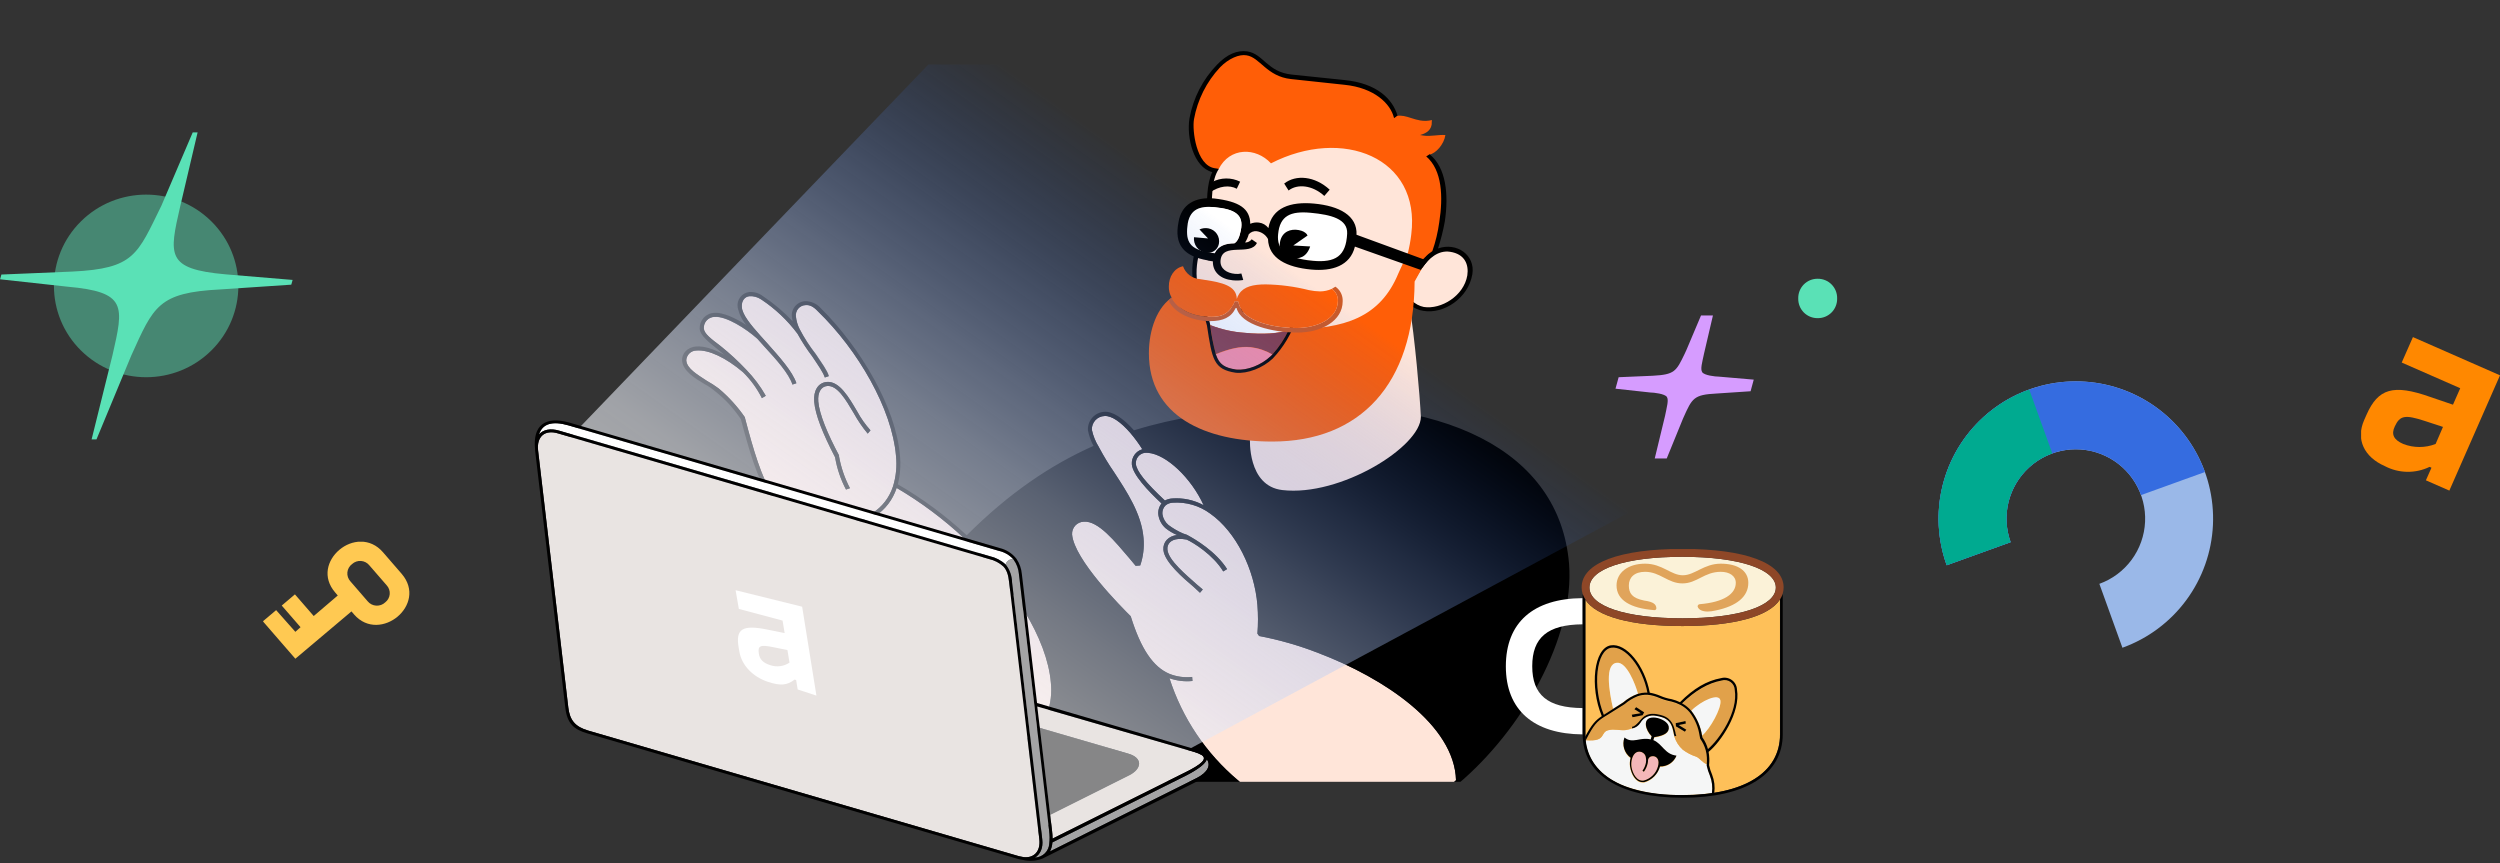
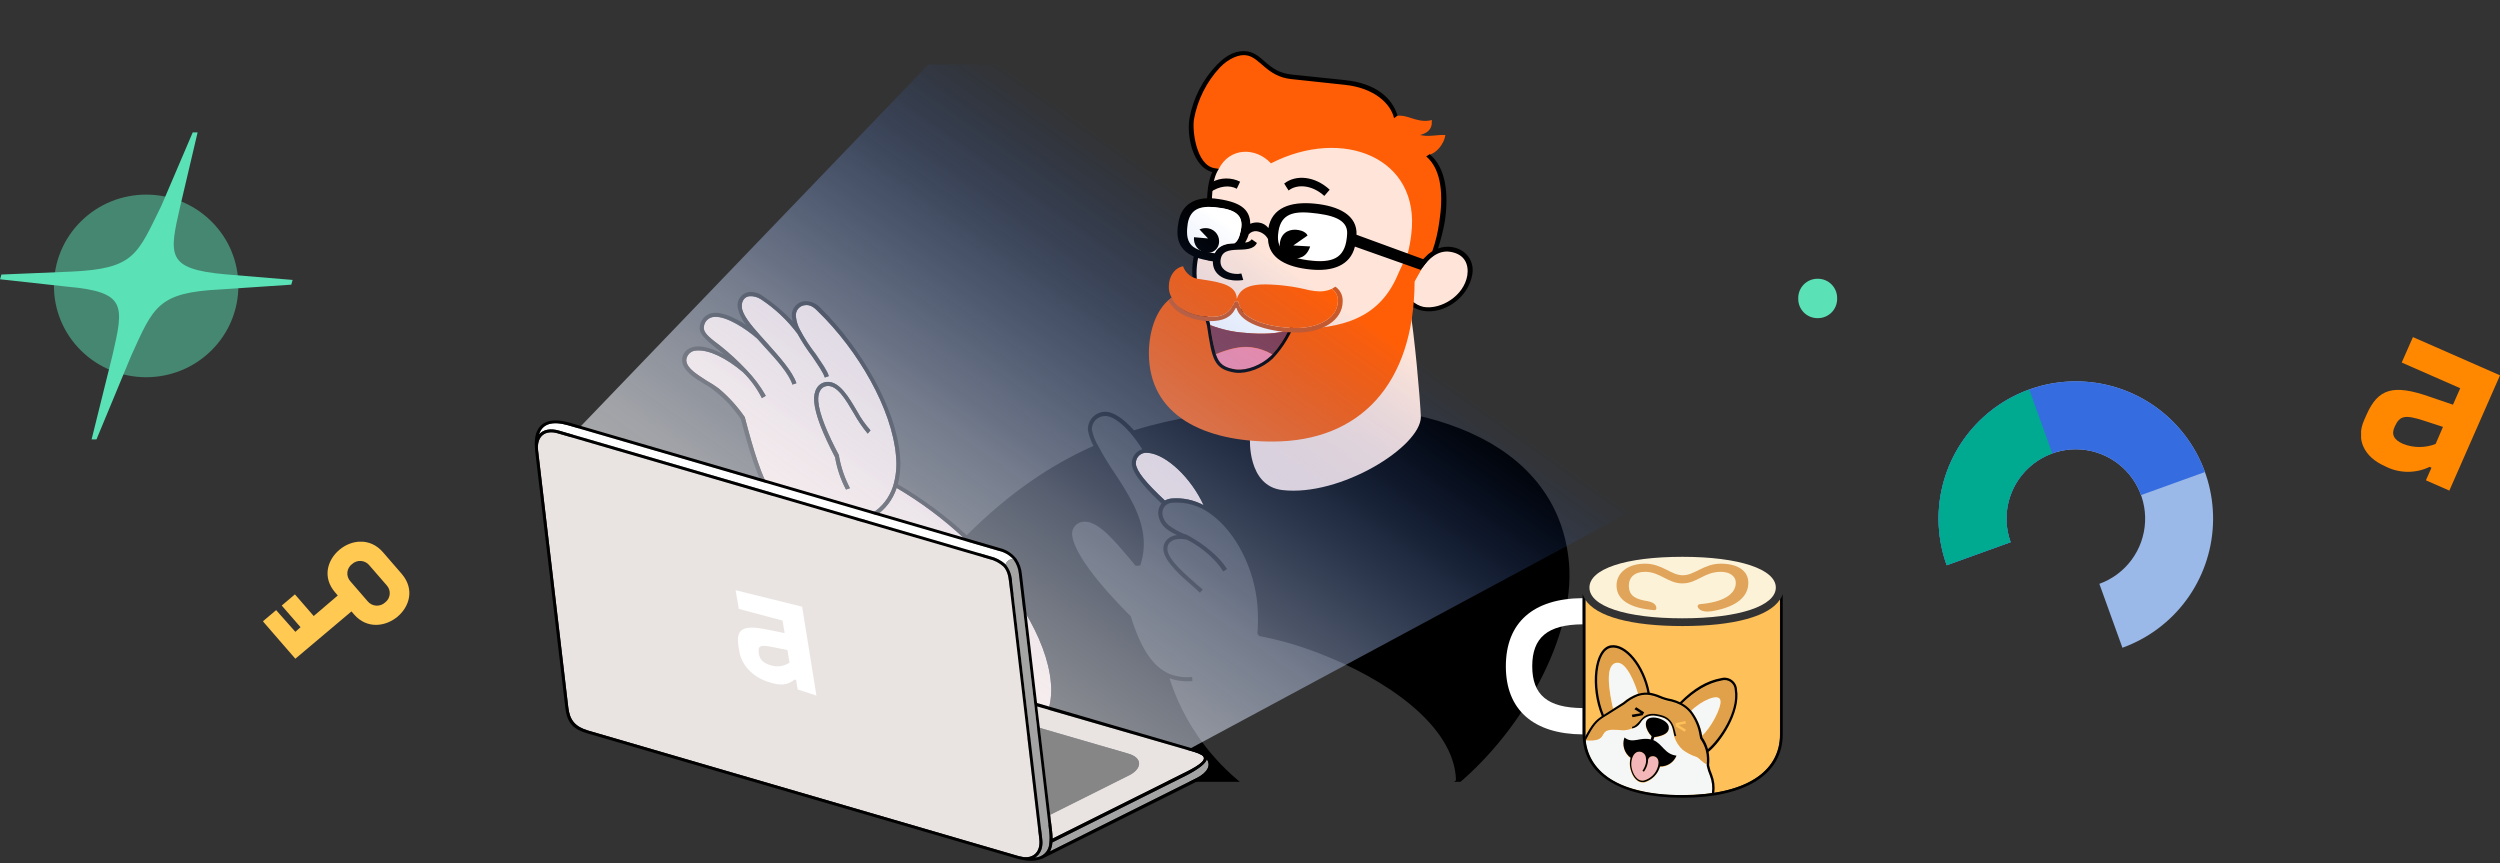
<svg xmlns="http://www.w3.org/2000/svg" width="582" height="201" viewBox="0 0 582 201" fill="none">
  <rect x="0" y="0" width="582" height="201" fill="#333333" stroke="none" />
  <g clip-path="url(#clip0_204_4565)">
    <g clip-path="url(#clip1_204_4565)">
-       <path d="M272.249 157.88C273.966 158.498 275.799 158.719 277.613 158.527L277.537 157.591C275.736 157.785 273.915 157.534 272.232 156.859C268.461 155.26 265.614 151.107 263.233 143.458C261.038 141.271 250.073 130.303 249.581 124.407C249.562 124.033 249.617 123.659 249.743 123.306C249.87 122.954 250.065 122.63 250.317 122.354C250.57 122.079 250.875 121.856 251.214 121.7C251.553 121.544 251.92 121.458 252.293 121.446C255.682 121.165 259.665 126.177 262.809 129.835L264.385 131.724L265.444 131.639C266.146 129.596 266.409 127.427 266.216 125.275C265.75 119.616 262.368 114.545 259.386 109.959C258.11 108.11 256.942 106.19 255.886 104.207L255.818 104.079C255.045 102.846 254.492 101.487 254.182 100.063C254.163 99.658 254.224 99.254 254.361 98.873C254.498 98.491 254.709 98.141 254.982 97.842C255.254 97.543 255.583 97.301 255.949 97.13C256.315 96.96 256.711 96.863 257.114 96.847C258.725 96.711 260.928 98.217 263.165 100.821C264.176 102.005 265.099 103.262 265.927 104.581C265.184 104.797 264.537 105.262 264.093 105.898C263.649 106.534 263.435 107.303 263.487 108.079C263.69 110.512 267.224 114.23 270.402 117.2C270.103 117.579 269.884 118.015 269.759 118.482C269.634 118.948 269.604 119.436 269.673 119.914C269.86 121.104 270.461 122.189 271.368 122.977C272.178 123.621 273.073 124.148 274.029 124.543C272.02 124.79 270.69 126.185 270.842 128.015C271.08 130.839 275.529 134.626 277.952 136.685L279.359 137.995L280.011 137.23L278.605 136.038C276.181 133.86 271.986 130.414 271.783 127.938C271.673 126.636 272.537 125.615 274.325 125.47C274.97 125.436 275.616 125.482 276.249 125.607C277.825 126.313 282.418 129.138 284.774 133.026L285.672 132.482C283.07 128.372 278.232 125.539 276.63 124.671L276.257 124.466C276.012 124.373 275.647 124.288 275.41 124.186C274.208 123.66 273.071 122.998 272.02 122.212C271.297 121.604 270.808 120.761 270.639 119.829C270.572 119.424 270.607 119.01 270.74 118.622C270.873 118.234 271.101 117.886 271.402 117.608C271.861 117.249 272.421 117.044 273.003 117.021C276.131 116.8 279.234 117.705 281.757 119.574C287.774 123.828 292.036 132.507 292.731 140.846C292.904 143.06 292.904 145.285 292.731 147.5L293.129 148.053C297.827 148.951 302.433 150.279 306.891 152.018C322.271 157.855 338.609 168.772 338.957 181.637C331.949 187.593 324.288 191.567 317.068 192.171C307.747 192.954 297.061 189.091 288.206 181.654C280.76 175.399 275.228 167.157 272.249 157.88Z" fill="#FFE5D9" />
      <path d="M264.428 107.976C264.389 107.373 264.576 106.777 264.952 106.304C265.328 105.832 265.867 105.518 266.461 105.424C266.743 105.395 267.027 105.395 267.309 105.424C271.546 105.807 277.308 111.261 280.206 117.617C277.965 116.401 275.425 115.855 272.885 116.043C272.292 116.078 271.714 116.24 271.19 116.519C266.75 112.375 264.563 109.678 264.428 107.976Z" fill="#FFE5D9" />
      <path d="M194.229 123.096C201.915 122.458 206.872 119.157 208.745 113.575C214.375 116.878 219.624 120.796 224.396 125.258C235.768 135.843 243.785 148.674 244.641 158.91C244.897 161.32 244.608 163.758 243.793 166.04C241.794 171.299 236.557 174.438 228.362 175.128C209.635 176.693 199.491 153.192 190.517 123.122C191.753 123.215 192.994 123.206 194.229 123.096Z" fill="#FFE5D9" />
      <path d="M192.491 88.917C195.423 88.67 197.635 92.525 199.567 95.809C200.419 97.385 201.454 98.853 202.652 100.182L202.008 100.948C200.784 99.481 199.703 97.9 198.779 96.226C196.847 92.95 194.915 89.666 192.568 89.861C191.161 89.981 190.322 91.35 190.5 93.478C190.746 96.43 192.661 101.016 195.33 106.02V106.258C195.794 108.839 196.652 111.333 197.872 113.652L196.949 113.967C195.708 111.614 194.85 109.078 194.407 106.453C191.449 100.761 189.797 96.507 189.551 93.554C189.314 90.959 190.458 89.079 192.491 88.917ZM159.782 83.931C159.934 85.82 162.324 87.164 164.553 88.645C165.506 89.178 166.424 89.775 167.298 90.431C169.632 92.386 171.69 94.65 173.416 97.162V97.281C177.425 112.597 180.687 121.182 190.288 122.152C191.582 122.271 192.884 122.271 194.178 122.152C201.44 121.548 206.118 118.519 207.872 113.269C208.595 110.955 208.834 108.516 208.575 106.105C207.677 95.247 199.796 81.531 190.407 72.461C189.373 71.355 188.509 70.955 187.568 71.031C187.238 71.041 186.913 71.121 186.615 71.266C186.317 71.41 186.053 71.615 185.84 71.869C185.626 72.123 185.468 72.419 185.376 72.738C185.284 73.056 185.26 73.391 185.305 73.72C185.421 74.718 185.707 75.688 186.153 76.588C187.238 78.653 188.509 80.616 189.949 82.45C191.305 84.475 192.636 86.271 192.983 87.555L192.059 87.87C191.72 86.705 190.517 85.028 189.17 83.003C187.884 81.315 186.723 79.535 185.695 77.677C183.321 74.539 180.426 71.837 177.137 69.687C176.347 69.166 175.411 68.912 174.467 68.964C173.298 69.057 172.552 70.079 172.671 71.516C172.815 73.218 174.704 75.575 177.009 78.162L178.704 80.042C181.45 83.139 184.45 86.449 185.382 89.223L184.467 89.538C183.619 86.985 180.797 83.786 177.933 80.697L176.315 78.885C173.628 76.503 169.052 73.601 166.366 73.78C166.019 73.779 165.675 73.85 165.357 73.988C165.038 74.125 164.75 74.327 164.512 74.581C164.274 74.834 164.09 75.134 163.972 75.462C163.853 75.789 163.803 76.138 163.824 76.486C163.917 77.668 165.442 78.843 167.713 80.553C169.846 82.262 171.856 84.118 173.73 86.109C175.488 87.922 177.008 89.952 178.255 92.15L177.357 92.695C176.23 90.451 174.741 88.41 172.95 86.654C169.035 83.301 164.968 81.353 162.154 81.599C161.53 81.597 160.929 81.839 160.48 82.274C160.03 82.71 159.768 83.304 159.748 83.931H159.782Z" fill="#FFE5D9" />
      <path d="M192.491 88.917C195.424 88.67 197.635 92.525 199.567 95.809C200.419 97.385 201.454 98.853 202.652 100.182L202.008 100.948C200.784 99.481 199.703 97.9 198.779 96.226C196.847 92.95 194.915 89.666 192.568 89.861C191.161 89.98 190.322 91.35 190.5 93.478C190.746 96.43 192.661 101.016 195.33 106.019V106.258C195.794 108.839 196.652 111.333 197.873 113.652L196.949 113.967C195.708 111.614 194.85 109.078 194.407 106.453C191.449 100.761 189.797 96.507 189.551 93.554C189.314 90.959 190.458 89.078 192.491 88.917Z" fill="black" />
      <path d="M162.154 81.599C164.968 81.361 169.035 83.301 172.984 86.636C174.774 88.391 176.261 90.433 177.382 92.678L178.289 92.133C177.04 89.936 175.519 87.906 173.764 86.092C171.89 84.101 169.879 82.245 167.747 80.536C165.476 78.834 163.951 77.651 163.858 76.468C163.837 76.121 163.887 75.772 164.006 75.445C164.124 75.117 164.308 74.817 164.546 74.564C164.784 74.31 165.072 74.108 165.39 73.971C165.709 73.833 166.053 73.762 166.4 73.763C169.078 73.541 173.662 76.443 176.348 78.868C176.874 79.472 177.425 80.076 177.967 80.68C180.823 83.769 183.695 86.968 184.5 89.521L185.416 89.206C184.484 86.432 181.484 83.122 178.738 80.025L177.043 78.145C174.747 75.592 172.806 73.218 172.713 71.499C172.594 70.087 173.332 69.074 174.51 68.947C175.453 68.895 176.389 69.149 177.179 69.67C180.443 71.844 183.31 74.567 185.653 77.719C186.675 79.567 187.827 81.338 189.102 83.02C190.449 85.045 191.644 86.722 191.992 87.887L192.907 87.572C192.568 86.296 191.212 84.501 189.881 82.467C188.449 80.625 187.189 78.654 186.119 76.579C185.672 75.68 185.386 74.71 185.272 73.712C185.226 73.383 185.25 73.048 185.342 72.729C185.434 72.41 185.592 72.114 185.806 71.861C186.019 71.607 186.283 71.401 186.581 71.257C186.879 71.113 187.204 71.033 187.534 71.023C188.475 70.946 189.331 71.346 190.373 72.452C199.771 81.531 207.652 95.213 208.592 106.104C208.847 108.516 208.608 110.954 207.889 113.269C206.135 118.519 201.449 121.548 194.195 122.152C192.901 122.271 191.599 122.271 190.305 122.152C180.704 121.182 177.442 112.58 173.433 97.281V97.162C171.703 94.654 169.645 92.39 167.315 90.431C166.428 89.772 165.497 89.175 164.527 88.644C162.282 87.164 159.917 85.82 159.765 83.931C159.785 83.307 160.045 82.715 160.49 82.28C160.936 81.845 161.533 81.601 162.154 81.599ZM190.509 123.131C191.747 123.232 192.991 123.232 194.229 123.131C201.915 122.492 206.872 119.182 208.745 113.609C214.373 116.912 219.621 120.827 224.396 125.283C235.768 135.868 243.785 148.708 244.641 158.944C244.897 161.354 244.608 163.792 243.793 166.074C241.793 171.333 236.557 174.472 228.362 175.162C209.626 176.693 199.483 153.192 190.509 123.122V123.131ZM272.249 157.889C273.966 158.506 275.8 158.727 277.613 158.536L277.537 157.591C275.736 157.792 273.914 157.543 272.232 156.868C268.461 155.268 265.614 151.116 263.233 143.466C261.038 141.28 250.073 130.312 249.581 124.415C249.562 124.041 249.617 123.667 249.743 123.315C249.87 122.962 250.065 122.639 250.318 122.363C250.57 122.087 250.875 121.865 251.214 121.709C251.553 121.553 251.92 121.466 252.293 121.454C255.682 121.173 259.665 126.185 262.809 129.844L264.385 131.733L265.445 131.639C266.147 129.599 266.41 127.433 266.216 125.283C265.75 119.616 262.368 114.554 259.386 109.967C258.11 108.119 256.942 106.198 255.886 104.216L255.826 104.088C255.047 102.858 254.493 101.498 254.191 100.072C254.169 99.667 254.228 99.262 254.364 98.88C254.5 98.499 254.71 98.148 254.982 97.849C255.254 97.549 255.583 97.307 255.949 97.137C256.315 96.966 256.711 96.871 257.115 96.855C258.725 96.719 260.928 98.225 263.165 100.821C264.177 102.007 265.1 103.267 265.928 104.59C265.186 104.805 264.54 105.269 264.096 105.903C263.652 106.537 263.437 107.305 263.487 108.078C263.69 110.512 267.224 114.239 270.402 117.208C270.104 117.586 269.885 118.021 269.76 118.486C269.635 118.951 269.605 119.437 269.673 119.914C269.859 121.107 270.459 122.195 271.368 122.986C272.175 123.63 273.068 124.157 274.02 124.551C272.012 124.79 270.681 126.185 270.834 128.015C271.071 130.848 275.529 134.634 277.944 136.693L279.35 137.995L280.003 137.23L278.596 136.047C276.173 133.869 271.978 130.423 271.775 127.946C271.664 126.645 272.529 125.624 274.317 125.479C274.961 125.444 275.607 125.49 276.24 125.615C277.817 126.321 282.41 129.146 284.765 133.035L285.664 132.482C283.062 128.38 278.223 125.547 276.622 124.679L276.249 124.483C276.003 124.381 275.639 124.296 275.402 124.194C274.198 123.672 273.061 123.01 272.012 122.22C271.289 121.616 270.8 120.775 270.631 119.846C270.566 119.44 270.601 119.024 270.734 118.636C270.867 118.247 271.094 117.897 271.393 117.617C271.855 117.261 272.414 117.056 272.995 117.03C276.125 116.81 279.231 117.714 281.757 119.582C287.765 123.837 292.036 132.516 292.722 140.854C292.896 143.069 292.896 145.294 292.722 147.508L293.121 148.07C297.822 148.958 302.432 150.279 306.891 152.018C322.271 157.863 338.609 168.78 338.957 181.645C331.949 187.601 324.288 191.567 317.068 192.171C307.747 192.953 297.061 189.09 288.206 181.654C280.76 175.399 275.228 167.157 272.249 157.88V157.889ZM264.428 107.976C264.389 107.373 264.576 106.777 264.952 106.304C265.328 105.832 265.866 105.518 266.461 105.424C266.743 105.395 267.027 105.395 267.309 105.424C271.546 105.807 277.308 111.261 280.206 117.617C277.965 116.401 275.425 115.855 272.885 116.043C272.293 116.081 271.715 116.243 271.19 116.519C266.75 112.375 264.563 109.678 264.428 107.976ZM158.799 84.007C159.002 86.373 161.739 88.04 163.985 89.393C164.924 89.9 165.807 90.505 166.62 91.197C168.896 93.007 170.872 95.166 172.476 97.596C176.391 112.563 179.823 121.641 189.466 123.003C198.466 153.286 208.906 177.697 228.447 176.064C236.989 175.357 242.548 171.996 244.683 166.398L272.588 182.198H287.511C296.68 189.984 307.637 193.915 317.17 193.115C324.475 192.503 332.195 188.546 339.279 182.624C354.43 169.946 366.616 148.291 365.277 131.248C363.108 105.058 336.304 91.384 294.358 94.89C283.587 95.792 273.546 97.204 263.987 100.182C261.487 97.34 258.953 95.707 257.055 95.868C255.994 95.936 255.002 96.421 254.293 97.217C253.585 98.013 253.216 99.056 253.267 100.123C253.498 101.413 253.936 102.657 254.564 103.807C244.564 108.266 234.946 114.749 225.057 124.611C220.17 120.066 214.789 116.087 209.016 112.75C209.569 110.558 209.735 108.286 209.507 106.036C208.592 94.975 200.457 81.021 191.042 71.712C190.594 71.21 190.046 70.808 189.432 70.532C188.819 70.256 188.155 70.113 187.483 70.112C187.029 70.13 186.584 70.242 186.175 70.442C185.766 70.642 185.403 70.925 185.109 71.273C184.815 71.621 184.597 72.026 184.467 72.464C184.337 72.901 184.3 73.361 184.356 73.814C184.389 74.137 184.443 74.459 184.517 74.775C182.426 72.567 180.095 70.6 177.569 68.913C176.659 68.222 175.528 67.892 174.391 67.985C173.982 68.037 173.587 68.171 173.23 68.379C172.874 68.587 172.562 68.864 172.314 69.195C172.066 69.526 171.886 69.903 171.786 70.305C171.686 70.706 171.667 71.124 171.73 71.533C172.032 73.05 172.714 74.465 173.713 75.643C171.171 74.018 168.239 72.665 166.273 72.827C165.806 72.847 165.349 72.96 164.926 73.159C164.503 73.358 164.123 73.638 163.808 73.984C163.493 74.33 163.25 74.735 163.091 75.176C162.932 75.617 162.862 76.085 162.883 76.553C163.01 78.085 164.908 79.591 167.061 81.31C167.595 81.735 168.12 82.161 168.654 82.612C166.188 81.25 163.866 80.51 162.044 80.663C160.078 80.816 158.655 82.237 158.799 84.007Z" fill="black" />
      <path d="M330.779 97.026C330.779 103.986 312.018 115.668 298.519 114.086C290.341 113.124 290.994 102.105 290.994 102.105L328.118 71.031C329.339 78.357 330.559 92.252 330.779 97.026Z" fill="#FFE5D9" />
      <path d="M278.079 65.262C277.605 60.77 279.054 55.23 280.96 51.376C281.808 36.222 286.18 35.328 288.223 34.911C289.617 34.656 291.052 34.756 292.398 35.202C293.744 35.648 294.957 36.426 295.926 37.464C298.627 36.047 301.51 35.01 304.493 34.384C316.221 32.002 326.991 36.937 329.068 46.951C329.531 49.351 329.531 51.818 329.068 54.218C327.186 66.343 322.06 73.652 312.213 76.8C293.477 82.816 286.799 71.099 278.079 65.262Z" fill="#FFE5D9" />
      <path d="M334.372 58.983C335.362 58.43 336.502 58.206 337.626 58.344C338.299 58.418 338.949 58.631 339.535 58.969C340.122 59.307 340.633 59.764 341.035 60.309C341.438 60.855 341.724 61.478 341.875 62.14C342.026 62.802 342.04 63.489 341.914 64.156C341.143 68.972 335.482 72.333 331.457 71.686C330.379 71.45 329.406 70.868 328.686 70.027C328.686 69.814 328.763 69.593 328.796 69.38C328.983 68.172 329 66.904 329.101 65.509L331.034 62.395C332.313 60.787 333.271 59.578 334.372 58.983Z" fill="#FFE5D9" />
      <path d="M335.381 51.589C335.14 53.986 334.549 56.334 333.627 58.558C333.019 58.883 332.465 59.299 331.983 59.791L327.695 59.136C328.079 57.64 328.362 56.119 328.542 54.584C330.805 36.639 312.509 29.475 295.883 38.026C292.367 34.231 286.274 34.239 283.706 39.362L282.511 39.592C278.325 38.919 277.113 30.623 277.545 27.934C278.32 23.3 280.402 18.986 283.545 15.503C285.528 13.418 288.46 12.219 290.18 12.5C293.282 12.993 294.824 17.341 300.502 17.962L313.526 19.417C320.526 20.192 323.89 23.952 324.695 27.373L325.085 26.948C325.65 26.893 326.22 26.913 326.78 27.007C327.873 27.186 329.237 27.815 330.618 28.037C331.524 28.204 332.455 28.172 333.347 27.943C333.279 28.343 333.347 28.59 333.296 28.99C333.017 30.691 331.474 31.168 330.601 31.44L331.406 31.568C333.017 31.823 334.864 31.304 336.491 31.44C336.135 33.678 334.271 35.694 332.754 36.009L332.313 36.503C336.948 39.906 335.771 45.803 335.381 51.589Z" fill="#FF5E07" />
      <path d="M298.959 42.731L299.985 44.348C302.01 42.757 305.518 43.063 308.298 45.616L309.552 44.161C306.12 40.987 301.696 40.578 298.959 42.731Z" fill="black" />
      <path d="M282.181 42.374C282.113 42.587 282.045 42.833 281.977 43.123C281.91 43.412 281.85 43.633 281.808 43.888C281.766 44.144 281.732 44.501 281.706 44.79C283.816 43.293 286.231 43.012 287.918 43.939L288.706 42.297C287.69 41.791 286.568 41.534 285.434 41.547C284.3 41.56 283.185 41.844 282.181 42.374Z" fill="black" />
      <path d="M331.466 71.465C335.474 72.086 340.787 68.913 341.592 64.105C341.965 61.595 341.016 59.136 337.584 58.617C334.83 58.183 332.584 60.183 331.042 62.378L330.245 61.765C331.063 60.445 332.156 59.319 333.449 58.464C334.211 56.278 334.751 54.02 335.059 51.725C335.965 45.905 335.788 39.642 332.025 36.409L332.813 35.916C336.66 39.004 337.287 45.275 336.355 51.555C335.968 53.684 335.439 55.785 334.771 57.843C339.109 56.303 343.507 59.383 342.762 63.85C341.813 69.457 336.033 73.21 331.322 72.359C330.267 72.209 329.272 71.777 328.441 71.108L328.644 69.959C329.422 70.722 330.401 71.244 331.466 71.465Z" fill="black" />
      <path d="M282.215 40.068C277.825 38.953 276.181 31.916 276.918 27.517C277.777 22.815 280.01 18.476 283.333 15.052C285.706 12.576 288.07 11.649 290.35 11.963C294.121 12.525 294.994 16.771 300.764 17.366L313.001 18.634C320.687 19.391 324.237 23.161 325.339 26.913L324.534 27.5C323.737 24.097 319.907 20.438 313.001 19.74L300.536 18.404C294.866 17.783 293.333 13.359 290.206 12.882C288.511 12.567 286.028 13.614 284.02 15.682C280.885 19.034 278.781 23.223 277.961 27.747C277.503 30.385 278.503 38.468 282.749 39.157L283.715 39.31V39.37C282.02 41.923 282.071 46.084 282.113 51.112C280.418 55.213 277.876 60.225 278.723 65.73L277.749 65.484C276.842 60.08 279.317 54.669 281.003 51.019C280.927 46.713 280.893 42.884 282.215 40.068Z" fill="black" />
      <path d="M331.203 62.14L329.322 65.543C329.186 89.436 316.611 102.795 296.188 102.795C280.435 102.795 267.461 96.838 267.461 82.22C267.461 76.885 269.343 71.287 273.232 69.006C275.054 76.034 290.612 76.622 300.595 76.622C312.984 76.622 321.348 73.89 325.559 63.603L327.661 59.017L332.296 58.336L331.203 62.14Z" fill="#FF5E07" />
      <path d="M298.62 74.384C299.415 74.463 300.215 74.463 301.01 74.384C300.745 75.104 300.448 75.819 300.12 76.528L300.027 76.724C297.909 77.694 293.807 77.855 289.858 77.498C287.072 77.319 284.331 76.707 281.732 75.686V75.532C281.436 74.316 280.925 73.163 280.223 72.129C281.697 71.73 283.235 71.629 284.748 71.831C285.596 71.908 286.443 71.448 287.375 71.491C287.505 71.479 287.635 71.479 287.765 71.491C287.833 71.507 287.899 71.533 287.96 71.567C288.469 71.823 288.96 72.546 289.528 72.682C292.516 73.46 295.554 74.028 298.62 74.384Z" fill="white" />
      <path d="M300.027 76.749C299.05 78.845 297.765 80.781 296.214 82.493C294.651 81.585 292.921 81.006 291.129 80.791C288.587 80.561 286.121 81.191 283.037 82.407C282.451 80.197 282.023 77.948 281.757 75.677C284.357 76.695 287.098 77.304 289.884 77.481C293.807 77.889 297.909 77.728 300.027 76.749Z" fill="#873C49" />
      <path d="M291.138 80.834C292.93 81.049 294.66 81.628 296.222 82.535L296.078 82.688L295.815 82.944C293.629 85.011 290.358 86.296 287.808 86.058C285.07 85.666 283.876 84.867 283.113 82.654C283.113 82.595 283.071 82.535 283.054 82.476C286.13 81.233 288.63 80.604 291.138 80.834Z" fill="#FE8EA5" />
      <path d="M279.486 71.542C281.203 70.978 283.026 70.815 284.816 71.066C285.663 71.151 286.511 71.278 287.358 71.448C286.426 71.448 285.545 71.874 284.731 71.797C283.218 71.595 281.68 71.696 280.206 72.095C280.906 73.131 281.417 74.283 281.715 75.499V75.643C281.994 77.941 282.439 80.216 283.045 82.45C283.045 82.51 283.045 82.569 283.104 82.629C283.867 84.824 285.062 85.615 287.799 86.032C290.341 86.271 293.621 84.986 295.807 82.918L296.07 82.663L296.214 82.51C297.765 80.798 299.05 78.862 300.027 76.766C300.063 76.704 300.094 76.638 300.12 76.571C300.441 75.872 300.724 75.156 300.968 74.427C300.176 74.507 299.378 74.507 298.586 74.427C295.52 74.071 292.482 73.502 289.494 72.725C288.926 72.589 288.435 71.874 287.926 71.61C288.485 71.729 289.062 71.857 289.663 72.001C292.617 72.778 295.621 73.347 298.654 73.703C299.563 73.847 300.491 73.823 301.391 73.635L301.874 74.103C300.724 77.595 298.823 80.79 296.307 83.463C293.951 85.675 290.434 87.037 287.706 86.781C282.486 86.007 282.181 83.65 280.986 75.813C280.716 74.485 280.135 73.239 279.291 72.18L279.486 71.542Z" fill="black" />
      <path d="M305.069 49.487C309.976 49.938 313.772 50.95 313.619 54.337C313.374 59.621 310.882 61.144 305.654 60.676C299.298 60.089 297.18 58.047 297.544 54.465C297.951 50.117 300.485 49.061 305.069 49.487Z" fill="white" />
      <path d="M280.698 58.626C276.707 57.885 275.927 55.826 276.529 51.963C277.139 48.849 279.173 47.938 282.706 48.262C287.613 48.721 289.596 50.083 288.867 53.631C288.562 55.154 288.147 56.184 287.367 56.66C285.265 56.66 283.579 57.273 282.774 58.966L280.698 58.626ZM305.654 60.719C299.298 60.132 297.18 58.09 297.544 54.507C297.943 50.193 300.485 49.104 305.069 49.53C309.976 49.981 313.772 50.993 313.619 54.38C313.374 59.664 310.882 61.187 305.654 60.719ZM281.164 60.659L282.359 60.846C282.291 63.348 284.164 64.99 286.986 65.254C287.799 65.333 288.619 65.31 289.426 65.186L288.994 63.671C288.513 63.776 288.018 63.805 287.528 63.756C285.596 63.578 283.986 62.548 284.138 60.642C284.545 56.252 291.112 59.74 292.612 56.558L291.392 55.707C291.213 55.944 290.981 56.136 290.715 56.266C290.448 56.396 290.155 56.461 289.858 56.456C290.231 55.865 290.517 55.223 290.706 54.55C290.931 54.288 291.216 54.086 291.536 53.96C291.856 53.834 292.203 53.788 292.545 53.827C293.096 53.9 293.622 54.102 294.081 54.417C294.541 54.731 294.92 55.15 295.188 55.639C295.341 60.208 299.629 62.233 305.256 62.752C310.086 63.203 314.323 61.901 315.424 57.409L330.754 62.837L332.322 60.702L315.797 54.652C316.009 50.176 311.772 47.938 305.917 47.394C300.408 46.883 296.112 48.355 295.282 53.095C295.021 52.744 294.692 52.449 294.315 52.23C293.938 52.011 293.52 51.87 293.087 51.819C292.399 51.727 291.699 51.824 291.062 52.099C290.994 48.611 288.613 46.892 282.655 46.203C278.232 45.794 275.029 47.573 274.359 51.708C273.308 56.924 275.537 59.655 281.164 60.617V60.659Z" fill="black" />
      <path d="M282.715 48.219C287.613 48.679 289.604 50.04 288.867 53.588C288.562 55.111 288.146 56.141 287.367 56.617C285.265 56.617 283.579 57.23 282.774 58.923L280.698 58.583C276.706 57.843 275.927 55.783 276.529 51.921C277.139 48.806 279.172 47.896 282.715 48.219Z" fill="white" />
      <path d="M280.621 58.821C279.809 58.666 279.085 58.209 278.592 57.543C278.099 56.876 277.874 56.048 277.961 55.222L281.232 55.511L279.24 53.418C279.888 53.115 280.615 53.026 281.316 53.163C281.714 53.236 282.093 53.388 282.431 53.61C282.77 53.832 283.061 54.119 283.288 54.454C283.515 54.79 283.673 55.168 283.754 55.565C283.834 55.963 283.835 56.373 283.757 56.771C283.687 57.113 283.551 57.438 283.355 57.728C283.159 58.017 282.908 58.264 282.616 58.455C282.325 58.645 281.998 58.776 281.656 58.839C281.313 58.902 280.962 58.896 280.621 58.821Z" fill="black" />
      <path d="M304.4 54.831L301.078 57.145L305.01 57.375C304.162 59.927 302.391 60.395 300.536 60.046C300.119 59.982 299.72 59.832 299.363 59.607C299.006 59.381 298.699 59.085 298.461 58.736C298.223 58.386 298.058 57.992 297.978 57.576C297.897 57.161 297.903 56.733 297.993 56.32C298.459 53.852 300.536 53.214 302.357 53.563C302.58 53.598 302.798 53.655 303.01 53.733C303.316 53.83 303.603 53.98 303.857 54.175C304.1 54.334 304.288 54.562 304.4 54.831Z" fill="black" />
      <path d="M272.749 69.27C274.181 72.197 277.935 73.763 281.96 73.763C284.291 73.763 285.655 73.176 286.824 71.423C287.088 71.015 287.304 70.578 287.469 70.121L288.248 70.181C288.374 70.748 288.571 71.296 288.833 71.814C290.392 74.937 296.807 76.367 301.739 76.367C306.535 76.367 311.459 74.282 311.459 69.985C311.476 69.445 311.354 68.91 311.105 68.431C310.855 67.953 310.487 67.547 310.035 67.254L310.882 66.734C311.432 67.109 311.876 67.618 312.173 68.214C312.469 68.81 312.609 69.472 312.577 70.138C312.577 74.69 307.645 77.421 302.069 77.421C296.493 77.421 288.909 75.72 287.867 71.695H287.672C286.638 73.907 284.689 74.758 281.74 74.758C277.85 74.758 273.503 73.116 272.012 69.925L272.275 69.696L272.749 69.27Z" fill="#CC5A27" />
      <path d="M311.459 69.985C311.459 74.281 306.535 76.366 301.739 76.366C296.807 76.366 290.392 74.937 288.833 71.814C288.571 71.296 288.374 70.747 288.248 70.18L287.469 70.121C287.308 70.579 287.091 71.017 286.825 71.423C285.655 73.175 284.282 73.763 281.96 73.763C277.935 73.763 274.181 72.197 272.749 69.27C272.295 68.48 272.072 67.578 272.105 66.666C272.105 64.454 273.334 62.412 275.41 61.978C275.695 62.805 276.215 63.529 276.907 64.062C277.598 64.594 278.43 64.911 279.3 64.973C283.003 65.543 286.85 66.019 287.731 68.462C287.863 68.824 287.929 69.207 287.926 69.593C288.047 69.177 288.23 68.781 288.469 68.419C289.57 66.717 291.748 66.207 294.604 66.207C298.016 66.259 301.412 66.707 304.722 67.543C305.572 67.721 306.438 67.821 307.306 67.84C308.246 67.835 309.175 67.635 310.035 67.253C310.487 67.547 310.855 67.952 311.105 68.431C311.354 68.909 311.476 69.445 311.459 69.985Z" fill="#FF5E07" />
      <path d="M332.237 60.234L331.195 61.025L330.889 60.761L331.889 59.757L332.237 60.234Z" fill="black" />
    </g>
  </g>
  <path style="mix-blend-mode:overlay" opacity="0.61" d="M379 119.437V15H216.142L128 106.723L226.539 186.238L236.545 196.057L379 119.437Z" fill="url(#paint0_linear_204_4565)" />
  <g clip-path="url(#clip2_204_4565)">
    <path d="M130.012 100.928L230.256 130.144C231.493 130.42 232.634 131.009 233.566 131.85C234.37 132.684 234.747 133.824 234.924 135.538L241.961 195.416C242.259 198.177 240.74 199.797 238.314 199.545C237.969 199.49 237.599 199.411 237.214 199.325L136.961 170.086C133.828 169.174 132.639 167.593 132.302 164.683L125.264 104.829C124.919 101.597 126.879 99.93 130.012 100.928Z" fill="#E9E4E2" />
    <path d="M234.096 131.402C233.068 130.455 231.801 129.793 230.425 129.483L130.181 100.26C128.132 99.639 126.437 100.008 125.465 101.157C126.269 98.64 128.558 97.94 132.302 99.018L232.546 128.241C233.821 128.526 234.974 129.191 235.848 130.144C235.454 130.129 235.066 130.245 234.747 130.473C234.429 130.702 234.2 131.029 234.096 131.402Z" fill="white" />
    <path d="M242.636 195.416L235.599 135.562C235.58 134.122 235.099 132.725 234.225 131.567L234.088 131.418C234.195 131.045 234.426 130.718 234.745 130.49C235.064 130.262 235.453 130.145 235.848 130.159L235.952 130.285C236.675 131.277 237.109 132.444 237.205 133.659L240.724 163.543L244.251 193.49C244.375 194.448 244.375 195.417 244.251 196.376C244.214 197.234 243.849 198.047 243.228 198.654C242.608 199.261 241.777 199.618 240.901 199.655C242.186 198.892 242.877 197.398 242.636 195.416Z" fill="#A4A4A5" />
    <path d="M275.799 179.877L245.038 195.22C245.037 194.644 244.999 194.069 244.926 193.497L244.484 189.683L262.905 180.474C265.878 178.98 266.119 176.409 262.568 175.418L242.106 169.464L241.512 164.486L278.089 175.079C278.7 175.253 279.285 175.501 279.832 175.819C281.053 176.7 279.784 177.895 275.799 179.877Z" fill="#E9E4E2" />
    <path d="M262.905 180.475L244.484 189.691L242.074 169.457L262.536 175.41C266.127 176.393 265.878 178.965 262.905 180.475Z" fill="#868687" />
    <path d="M276.129 180.537C279.005 179.051 280.628 177.801 280.949 176.763C281.945 178.115 281.19 179.806 278.595 181.127L244.436 198.208C244.761 197.551 244.952 196.838 244.998 196.109L276.129 180.537Z" fill="#A4A4A5" />
    <path d="M130.012 100.928L230.256 130.144C231.493 130.421 232.634 131.009 233.566 131.85C234.37 132.684 234.747 133.824 234.924 135.539L241.962 195.416C242.259 198.169 240.74 199.789 238.314 199.537C237.969 199.482 237.599 199.403 237.214 199.317L136.97 170.086C133.828 169.174 132.639 167.593 132.302 164.683L125.265 104.829C124.919 101.597 126.879 99.93 130.012 100.928ZM240.933 199.663C242.186 198.877 242.877 197.398 242.636 195.408L235.607 135.546C235.585 134.106 235.102 132.708 234.225 131.551C234.185 131.504 234.137 131.457 234.097 131.402C233.068 130.455 231.801 129.792 230.425 129.483L130.181 100.26C128.125 99.647 126.437 100.008 125.465 101.156C126.269 98.64 128.558 97.94 132.302 99.017L232.546 128.241C233.82 128.528 234.973 129.192 235.848 130.144L235.952 130.27C236.675 131.262 237.109 132.428 237.206 133.643L240.724 163.527L244.251 193.474C244.384 194.431 244.398 195.4 244.291 196.36C244.258 197.223 243.894 198.042 243.271 198.654C242.649 199.266 241.814 199.626 240.933 199.663ZM244.436 198.208C244.761 197.551 244.952 196.838 244.998 196.108L276.129 180.537C279.005 179.051 280.628 177.801 280.949 176.763C281.945 178.115 281.19 179.806 278.595 181.127L244.436 198.208ZM275.767 179.877L245.038 195.228C245.037 194.649 245 194.071 244.926 193.497L244.484 189.683L242.074 169.449L241.479 164.471L278.057 175.064C278.667 175.237 279.253 175.486 279.8 175.803C281.053 176.7 279.784 177.895 275.799 179.877H275.767ZM124.566 104.625C124.561 104.693 124.561 104.761 124.566 104.829L131.595 164.683C132.021 168.505 133.628 169.834 136.769 170.746L237.021 199.97C237.379 200.071 237.744 200.145 238.113 200.19C239.639 200.553 241.242 200.443 242.701 199.875L278.916 181.788C282.668 179.916 283.046 177.006 280.258 175.276C279.705 174.926 279.101 174.661 278.466 174.49C278.39 174.462 278.313 174.438 278.233 174.419L241.423 163.661L237.888 133.643C237.782 132.373 237.348 131.15 236.627 130.089C235.659 128.835 234.276 127.948 232.715 127.58L132.471 98.357C126.863 96.8 123.979 99.049 124.566 104.625Z" fill="black" />
    <path d="M172.004 141.759L182.183 144.472L182.665 147.382L178.777 146.595C172.767 145.353 171.201 146.415 171.972 150.819L172.125 151.707C172.679 154.908 175.258 157.566 178.785 158.738C181.661 159.681 183.227 159.571 184.987 158.203L185.34 158.313L185.702 160.507L190.064 161.938L186.738 141.24L171.249 137.402L172.004 141.759ZM183.798 154.255C183.153 154.693 182.411 154.975 181.633 155.079C180.856 155.183 180.064 155.105 179.323 154.853C177.652 154.326 176.841 153.492 176.656 152.155C176.375 150.276 177.001 150.032 180.199 150.701L183.316 151.338L183.798 154.255Z" fill="white" />
  </g>
  <g clip-path="url(#clip3_204_4565)">
    <path d="M368.433 139.246V145.343C360.255 145.405 356.705 148.433 356.705 155.096C356.705 161.76 360.255 164.777 368.433 164.839V170.967C357.017 170.885 350.561 165.292 350.561 155.117C350.561 144.941 356.913 139.329 368.433 139.246Z" fill="white" />
    <path d="M391.67 145.745C403.636 145.745 411.824 143.51 414.377 139.565V170.967C414.377 179.855 406.074 185.097 391.659 185.097C375.262 185.097 369.055 178.578 369.055 170.967V139.607C371.588 143.51 379.683 145.745 391.67 145.745Z" fill="#FEC059" />
    <path d="M391.67 129.627C404.902 129.627 413.412 132.521 413.412 136.785C413.412 141.048 404.902 143.942 391.67 143.942C378.437 143.942 370.021 141.1 370.021 136.785C370.021 132.469 378.344 129.627 391.67 129.627Z" fill="#FBF2D8" />
-     <path d="M391.67 129.627C378.344 129.627 370.021 132.469 370.021 136.785C370.021 141.1 378.323 143.942 391.67 143.942C405.016 143.942 413.412 141.048 413.412 136.785C413.412 132.521 404.902 129.627 391.67 129.627ZM391.67 145.745C379.683 145.745 371.588 143.51 369.055 139.565C368.795 139.165 368.59 138.732 368.443 138.278C368.286 137.781 368.205 137.264 368.204 136.743C368.204 131.048 377.047 127.783 391.67 127.783C406.292 127.783 415.228 131.048 415.228 136.743C415.226 137.261 415.146 137.774 414.989 138.268C414.843 138.718 414.637 139.148 414.377 139.545C411.824 143.51 403.636 145.745 391.67 145.745Z" fill="#8E4727" />
    <path d="M399.36 142.13C398.765 142.276 398.156 142.355 397.544 142.367C396.443 142.367 395.468 142.037 395.208 141.224C395.201 141.156 395.208 141.087 395.227 141.022C395.247 140.957 395.279 140.896 395.323 140.844C395.366 140.791 395.42 140.747 395.48 140.715C395.541 140.683 395.607 140.664 395.675 140.657C401.363 140.183 404.092 138.237 404.092 135.683C404.092 134.066 402.608 133.118 400.605 133.118C396.734 133.118 395.063 135.817 391.669 135.817C388.276 135.817 386.48 133.118 382.973 133.118C380.492 133.118 379.195 134.447 379.195 136.29C379.195 138.134 379.963 139.236 382.734 139.802C385.079 140.132 385.505 140.75 385.598 141.512C385.613 141.583 385.61 141.657 385.589 141.727C385.569 141.796 385.531 141.86 385.48 141.912C385.429 141.964 385.365 142.002 385.295 142.024C385.226 142.046 385.151 142.051 385.079 142.037C379.579 141.605 376.33 139.71 376.33 136.29C376.33 133.355 378.956 131.223 382.973 131.223C386.989 131.223 388.992 133.922 391.763 133.922C394.534 133.922 396.641 131.223 400.605 131.223C404.57 131.223 407.008 132.881 407.008 135.683C407.008 138.865 404.372 141.1 399.36 142.13Z" fill="#E0A45B" />
    <path d="M378.489 169.937L379.921 169.577C379.467 169.773 378.983 169.895 378.489 169.937Z" fill="#FEC059" />
    <path d="M379.579 176.518C379.394 177.189 379.352 177.89 379.454 178.578C379.735 180.257 380.72 182.193 382.381 182.193H382.755C383.63 181.95 384.428 181.485 385.068 180.844C385.708 180.203 386.17 179.408 386.408 178.537C387.23 178.559 388.039 178.329 388.726 177.88C389.413 177.43 389.944 176.782 390.248 176.024C387.518 175.735 386.896 173.233 384.851 172.409L385.069 171.719C387.487 171.358 388.66 170.606 388.431 169.247C388.265 168.217 386.74 167.352 385.411 167.187C385.084 167.141 384.752 167.141 384.426 167.187C382.35 167.517 383.045 170.05 384.509 171.503L384.28 172.254C381.831 171.616 380.129 173.367 378.136 171.925C377.861 172.744 377.853 173.628 378.112 174.452C378.371 175.276 378.884 175.999 379.579 176.518ZM372.989 171.369C373.383 170.792 373.518 170.143 374.566 169.937C375.78 169.638 377.067 170.102 378.489 169.937C378.983 169.895 379.467 169.773 379.921 169.577C380.317 169.493 380.692 169.331 381.022 169.099C381.352 168.867 381.631 168.57 381.841 168.227C382.196 167.609 382.741 167.119 383.397 166.832C384.053 166.545 384.785 166.474 385.484 166.631C385.937 166.702 386.385 166.806 386.823 166.94C388.899 167.558 389.283 169.226 389.552 170.483C389.595 170.799 389.672 171.11 389.781 171.41C390.14 172.597 390.818 173.665 391.742 174.499C392.7 175.234 393.778 175.802 394.928 176.178C395.644 176.467 396.516 177.682 397.346 177.888C397.352 177.967 397.352 178.046 397.346 178.125V178.197C397.514 178.98 397.757 179.746 398.073 180.483C398.589 181.792 398.754 183.212 398.55 184.603C396.253 184.922 393.937 185.081 391.618 185.077H390.403C386.27 185.086 382.166 184.389 378.271 183.017C372.397 180.761 369.616 176.837 369.107 172.45L369.242 172.213C371.826 172.522 372.563 171.997 372.989 171.348V171.369Z" fill="#F5F6F6" />
    <path d="M375.085 150.802C378.302 150.276 382.35 155.292 383.512 161.234C383.082 161.221 382.651 161.248 382.225 161.317C381.921 161.368 381.619 161.437 381.322 161.523C380.741 159.36 378.686 154.046 376.414 154.314C373.549 154.581 374.566 160.75 375.531 165.055L374.12 165.951L373.373 166.425C370.685 159.885 371.619 151.399 375.085 150.802Z" fill="#E1A14A" />
    <path d="M376.414 154.293C378.686 154.046 380.741 159.36 381.322 161.502C380.057 161.951 378.888 162.632 377.877 163.51L375.531 165.004C374.566 160.73 373.549 154.561 376.414 154.293Z" fill="#F5F6F6" />
    <path d="M382.142 175.087C382.428 175.184 382.679 175.364 382.864 175.602C383.048 175.839 383.158 176.126 383.18 176.425C383.248 176.814 383.248 177.211 383.18 177.599C383.045 178.262 382.773 178.89 382.381 179.443L382.703 179.67C383.127 179.087 383.428 178.425 383.585 177.723C383.639 177.452 383.666 177.176 383.668 176.899C383.708 176.69 383.813 176.499 383.967 176.352C384.121 176.204 384.318 176.108 384.529 176.075C385.567 175.91 386.283 176.683 386.076 177.95C386.064 178.103 386.036 178.255 385.993 178.403C385.788 179.197 385.375 179.924 384.795 180.509C384.216 181.093 383.49 181.514 382.692 181.729C381.073 181.997 380.067 180.092 379.818 178.557C379.723 177.931 379.762 177.293 379.932 176.683C380.233 175.591 380.938 174.705 382.142 175.087Z" fill="#F4B7B9" />
    <path d="M392.469 168.444L392.365 167.846L390.102 168.351V169.103L392.178 170.339L392.521 169.875L390.746 168.784L392.469 168.444ZM380.897 164.623L380.492 165.107L381.955 166.034L379.88 166.374L380.046 166.961L382.391 166.518L382.765 165.838L380.897 164.623ZM391.742 174.541C390.818 173.707 390.14 172.639 389.781 171.451L390.175 171.317C390.061 171.041 389.987 170.749 389.957 170.452C389.677 169.196 389.293 167.27 386.844 166.559C383.419 165.529 382.402 166.94 381.478 168.052C380.949 168.608 380.44 169.165 379.797 169.216L379.869 169.618L378.437 169.978C377.015 170.102 375.729 169.628 374.514 169.978C373.476 170.174 373.331 170.823 372.937 171.4C372.542 171.976 371.774 172.574 369.18 172.357C370.965 168.866 371.723 168.042 373.508 166.93L374.348 166.425L375.594 165.642L378.167 164.015C379.057 163.25 380.067 162.635 381.156 162.192C381.514 162.068 381.882 161.975 382.256 161.914C382.681 161.844 383.113 161.82 383.543 161.842C384.475 161.941 385.386 162.184 386.242 162.563C387.151 162.949 388.102 163.233 389.075 163.408C389.795 163.589 390.491 163.852 391.151 164.19C391.98 164.592 392.726 165.144 393.351 165.817C394.552 167.388 395.347 169.227 395.665 171.173L395.79 171.801V171.863C396.394 172.707 396.84 173.653 397.108 174.654C397.359 175.709 397.432 176.798 397.326 177.878C396.495 177.672 395.624 176.446 394.908 176.168C393.768 175.806 392.698 175.255 391.742 174.541Z" fill="#E1A14A" />
    <path d="M403.843 160.668C404.684 165.725 400.294 172.141 397.616 174.427C397.348 173.458 396.913 172.541 396.329 171.719L396.236 171.297C398.135 169.71 400.802 164.88 400.512 163.129C400.221 161.379 396.008 163.202 393.714 165.508C393.128 164.82 392.426 164.238 391.638 163.789C394.752 160.812 397.678 159.072 400.833 158.485C401.179 158.385 401.543 158.366 401.898 158.428C402.252 158.49 402.588 158.632 402.878 158.843C403.169 159.054 403.407 159.328 403.574 159.644C403.742 159.961 403.834 160.311 403.843 160.668Z" fill="#E1A14A" />
    <path d="M400.512 163.078C400.802 164.829 398.135 169.659 396.236 171.245C395.907 169.134 395.038 167.141 393.714 165.457C396.008 163.15 400.221 161.193 400.512 163.078Z" fill="#F5F6F6" />
    <path d="M374.12 165.931L375.521 165.035L377.877 163.531C378.888 162.658 380.053 161.978 381.312 161.523C381.613 161.44 381.914 161.368 382.215 161.317C382.644 161.248 383.078 161.221 383.512 161.234C382.371 155.292 378.323 150.276 375.075 150.802C371.619 151.358 370.685 159.875 373.373 166.405L374.12 165.931ZM393.714 165.457C395.038 167.141 395.907 169.134 396.236 171.245L396.329 171.667C396.913 172.49 397.348 173.406 397.616 174.376C400.294 172.09 404.684 165.673 403.843 160.616C403.836 160.254 403.743 159.897 403.573 159.576C403.403 159.254 403.16 158.977 402.863 158.765C402.566 158.553 402.223 158.413 401.862 158.355C401.5 158.298 401.131 158.324 400.782 158.433C397.668 159.01 394.658 160.761 391.586 163.737C392.393 164.18 393.113 164.763 393.714 165.457ZM372.895 166.713C370.041 159.865 371.048 150.905 374.971 150.235C378.614 149.638 382.91 154.983 384.062 161.255C384.889 161.401 385.697 161.64 386.47 161.966C387.328 162.346 388.231 162.616 389.158 162.769C389.828 162.934 390.478 163.169 391.099 163.469C394.264 160.287 397.326 158.474 400.678 157.867C401.1 157.75 401.544 157.73 401.975 157.807C402.407 157.884 402.815 158.056 403.17 158.312C403.526 158.567 403.818 158.898 404.026 159.281C404.234 159.664 404.353 160.089 404.372 160.524C405.265 165.9 400.564 172.769 397.762 175.035C397.948 176.054 397.987 177.095 397.876 178.125C398.031 178.889 398.268 179.635 398.581 180.349C399.104 181.696 399.278 183.151 399.09 184.582L398.53 184.665C398.733 183.274 398.569 181.854 398.052 180.545C397.737 179.808 397.493 179.042 397.326 178.259V178.176C397.331 178.097 397.331 178.018 397.326 177.939C397.437 176.86 397.363 175.77 397.108 174.716C396.837 173.722 396.391 172.784 395.79 171.945V171.884C395.738 171.678 395.696 171.472 395.655 171.255C395.364 169.278 394.571 167.407 393.351 165.817C392.752 165.112 392.018 164.531 391.192 164.108C390.535 163.764 389.838 163.501 389.116 163.325C388.142 163.141 387.189 162.858 386.273 162.481C385.418 162.097 384.507 161.85 383.575 161.749C383.144 161.727 382.713 161.751 382.288 161.821C381.912 161.882 381.544 161.979 381.188 162.11C380.101 162.552 379.095 163.168 378.209 163.933L375.635 165.55L374.379 166.343C374.078 166.518 373.798 166.683 373.549 166.847C371.764 167.96 371.006 168.773 369.211 172.265L369.087 172.512C369.087 172.193 369.024 171.873 369.003 171.554C370.571 168.598 371.422 167.702 372.895 166.713Z" fill="black" />
    <path d="M379.807 178.547C380.056 180.082 381.063 181.987 382.682 181.719C383.479 181.504 384.205 181.083 384.785 180.498C385.365 179.914 385.778 179.187 385.982 178.393C386.023 178.244 386.055 178.092 386.076 177.939C386.283 176.673 385.526 175.88 384.519 176.055C384.308 176.09 384.112 176.188 383.96 176.338C383.808 176.487 383.706 176.68 383.668 176.889C383.663 177.166 383.632 177.442 383.575 177.713C383.417 178.414 383.117 179.077 382.692 179.659L382.371 179.433C382.763 178.88 383.035 178.252 383.17 177.589C383.242 177.201 383.242 176.803 383.17 176.415C383.148 176.114 383.039 175.826 382.854 175.586C382.67 175.347 382.419 175.166 382.132 175.066C380.938 174.705 380.222 175.591 379.921 176.673C379.752 177.283 379.713 177.921 379.807 178.547ZM384.27 172.141L384.509 171.389C383.045 169.937 382.433 167.403 384.415 167.074C384.759 167.024 385.109 167.024 385.453 167.074C386.781 167.27 388.297 168.104 388.473 169.134C388.701 170.493 387.529 171.245 385.11 171.605L384.893 172.296C386.968 173.119 387.549 175.622 390.289 175.91C389.986 176.669 389.454 177.317 388.768 177.766C388.081 178.216 387.272 178.445 386.449 178.423C386.21 179.295 385.746 180.091 385.104 180.731C384.462 181.372 383.663 181.837 382.786 182.08C382.665 182.09 382.543 182.09 382.423 182.08C380.752 182.08 379.776 180.143 379.496 178.465C379.388 177.777 379.431 177.075 379.62 176.405C378.9 175.878 378.37 175.134 378.11 174.284C377.85 173.434 377.874 172.523 378.178 171.688C380.087 173.253 381.831 171.502 384.27 172.141Z" fill="black" />
    <path d="M381.54 168.032C382.464 166.909 383.481 165.508 386.906 166.538C389.303 167.249 389.687 169.175 390.019 170.431C390.048 170.726 390.122 171.014 390.237 171.286L389.843 171.42C389.733 171.12 389.656 170.81 389.615 170.493C389.345 169.237 388.992 167.579 386.885 166.961C386.45 166.817 386.001 166.713 385.546 166.652C384.847 166.493 384.115 166.563 383.458 166.85C382.802 167.138 382.257 167.628 381.904 168.248C381.693 168.59 381.414 168.885 381.084 169.115C380.753 169.346 380.379 169.506 379.984 169.587L379.911 169.196C380.503 169.144 381.001 168.588 381.54 168.032Z" fill="black" />
    <path d="M380.036 166.971L379.869 166.374L381.966 166.034L380.492 165.107L380.897 164.623L382.765 165.838L382.391 166.518L380.036 166.971Z" fill="black" />
-     <path d="M392.23 170.339L390.154 169.103L390.102 168.351L392.375 167.846L392.469 168.444L390.798 168.784L392.572 169.875L392.23 170.339Z" fill="black" />
    <path d="M369.087 139.607V170.967C369.087 178.578 375.313 185.097 391.69 185.097C406.054 185.097 414.408 179.855 414.408 170.967V139.586C414.668 139.189 414.874 138.759 415.021 138.309V170.967C415.021 180.236 406.365 185.715 391.69 185.715C377.015 185.715 368.443 180.236 368.443 170.967V138.319C368.599 138.775 368.816 139.208 369.087 139.607Z" fill="black" />
  </g>
  <g clip-path="url(#clip4_204_4565)">
    <path opacity="0.48" d="M49.205 81.592C57.589 73.291 57.589 59.833 49.205 51.532C40.821 43.231 27.228 43.231 18.844 51.532C10.46 59.833 10.46 73.291 18.844 81.592C27.228 89.893 40.821 89.893 49.205 81.592Z" fill="#5AE1B6" />
    <path d="M68.119 65.165L67.811 66.272L51.304 67.38C36.808 68.103 35.754 71.314 30.565 82.76L22.458 102.298H21.323L26.187 82.696C28.814 71.201 29.592 67.974 15.68 66.738L0.016 65.02L0.324 63.912L16.831 63.222C31.327 62.516 31.959 59.289 37.586 47.858L44.867 30.825H46.002L41.98 47.922C39.353 59.401 38.575 62.628 52.488 63.864L68.119 65.165Z" fill="#5AE1B6" />
  </g>
  <g clip-path="url(#clip5_204_4565)">
    <path d="M559.118 84.4L572.743 90.377L571.053 94.211L565.71 92.392C557.168 89.377 553.619 90.429 550.915 96.576L550.369 97.811C548.393 102.307 550.369 106.4 555.205 108.519C556.805 109.357 558.579 109.809 560.385 109.839C562.192 109.868 563.98 109.474 565.606 108.688L566.048 108.882L564.748 111.819L570.208 114.211L582 87.375L561.732 78.474L559.118 84.4ZM567.01 103.36C564.589 104.299 561.904 104.299 559.482 103.36C557.233 102.385 556.635 101.111 557.506 99.279C558.702 96.68 559.937 96.524 564.436 97.98L568.726 99.383L567.01 103.36Z" fill="#FF8800" />
  </g>
  <g clip-path="url(#clip6_204_4565)">
    <path d="M81.967 131.308C81.657 131.537 81.4 131.827 81.21 132.16C81.021 132.493 80.904 132.862 80.868 133.242C80.831 133.623 80.876 134.006 80.999 134.369C81.121 134.731 81.32 135.064 81.58 135.346L85.593 139.982C85.836 140.278 86.139 140.521 86.483 140.696C86.826 140.87 87.203 140.972 87.588 140.994C87.974 141.016 88.36 140.959 88.722 140.826C89.084 140.693 89.413 140.487 89.69 140.221C89.989 139.989 90.235 139.699 90.414 139.368C90.593 139.037 90.701 138.673 90.73 138.3C90.76 137.926 90.71 137.55 90.585 137.196C90.461 136.842 90.263 136.517 90.004 136.242L85.992 131.619C85.757 131.324 85.464 131.08 85.129 130.903C84.795 130.726 84.427 130.62 84.048 130.591C83.67 130.562 83.29 130.61 82.932 130.734C82.573 130.857 82.245 131.053 81.967 131.308ZM89.158 128.56L93.534 133.614C96.591 137.198 95.298 141.236 92.567 143.542C89.835 145.848 85.472 146.553 82.414 143.028L81.822 142.335L68.757 153.351L65.578 149.695L61.203 144.641L64.285 142.037L68.757 147.09L69.965 146.015L65.59 140.973L68.66 138.369L73.035 143.411L78.631 138.632L78.039 137.939C74.981 134.414 76.202 130.376 79.006 127.999C81.81 125.621 86.173 125.107 89.158 128.56Z" fill="#FFC952" />
  </g>
  <path d="M453.193 131.586C451.048 125.64 450.713 119.193 452.232 113.057C453.751 106.922 457.055 101.375 461.726 97.118C466.397 92.86 472.226 90.083 478.476 89.139C484.725 88.194 491.115 89.124 496.836 91.81C502.557 94.497 507.353 98.819 510.617 104.232C513.881 109.644 515.467 115.902 515.175 122.216C514.882 128.53 512.724 134.615 508.973 139.702C505.222 144.789 500.046 148.649 494.101 150.795L488.731 135.917C491.734 134.833 494.347 132.884 496.242 130.315C498.136 127.745 499.226 124.672 499.374 121.484C499.522 118.295 498.721 115.134 497.072 112.401C495.424 109.668 493.002 107.485 490.112 106.128C487.223 104.771 483.996 104.302 480.84 104.779C477.684 105.256 474.74 106.658 472.381 108.808C470.022 110.958 468.353 113.76 467.586 116.858C466.819 119.957 466.988 123.213 468.072 126.216L453.193 131.586Z" fill="#9AB8E8" />
  <path d="M453.193 131.586C451.769 127.638 451.135 123.449 451.33 119.257C451.524 115.065 452.542 110.952 454.326 107.153C456.11 103.354 458.624 99.944 461.726 97.118C464.828 94.291 468.456 92.102 472.403 90.678C476.351 89.253 480.54 88.62 484.732 88.814C488.924 89.008 493.037 90.026 496.836 91.81C500.634 93.594 504.044 96.109 506.871 99.21C509.698 102.312 511.886 105.94 513.311 109.887L498.433 115.257C497.713 113.264 496.608 111.432 495.181 109.865C493.753 108.299 492.031 107.029 490.112 106.128C488.194 105.227 486.117 104.713 484 104.615C481.882 104.517 479.767 104.836 477.773 105.556C475.78 106.275 473.947 107.381 472.381 108.808C470.814 110.236 469.545 111.958 468.644 113.876C467.743 115.795 467.229 117.872 467.131 119.989C467.032 122.106 467.352 124.222 468.072 126.216L453.193 131.586Z" fill="#356CE0" />
  <path d="M453.193 131.586C451.769 127.638 451.135 123.449 451.33 119.257C451.524 115.065 452.542 110.952 454.326 107.153C456.11 103.354 458.624 99.944 461.726 97.118C464.828 94.291 468.456 92.102 472.403 90.678L477.773 105.556C475.78 106.275 473.947 107.381 472.381 108.808C470.814 110.236 469.545 111.958 468.644 113.876C467.743 115.795 467.229 117.872 467.131 119.989C467.032 122.106 467.352 124.222 468.072 126.216L453.193 131.586Z" fill="#00AA90" />
  <g clip-path="url(#clip7_204_4565)">
    <path d="M423.158 74.066C422.556 74.073 421.959 73.959 421.402 73.73C420.845 73.5 420.34 73.161 419.917 72.732C419.495 72.303 419.163 71.793 418.942 71.233C418.721 70.672 418.616 70.073 418.632 69.471C418.618 68.871 418.725 68.274 418.947 67.715C419.169 67.157 419.501 66.649 419.924 66.222C420.346 65.795 420.85 65.457 421.406 65.229C421.962 65.001 422.558 64.887 423.158 64.894C423.759 64.887 424.355 65.001 424.911 65.229C425.466 65.457 425.971 65.795 426.393 66.222C426.815 66.649 427.147 67.157 427.369 67.715C427.591 68.274 427.699 68.871 427.685 69.471C427.701 70.073 427.595 70.672 427.374 71.233C427.154 71.793 426.822 72.303 426.399 72.732C425.977 73.161 425.472 73.5 424.915 73.73C424.358 73.959 423.76 74.073 423.158 74.066Z" fill="#5AE1B6" />
  </g>
  <g clip-path="url(#clip8_204_4565)">
    <path d="M400.151 87.68C399.317 87.68 396.748 87.391 396.271 86.642C395.795 85.893 396.271 84.396 396.714 82.252L398.773 73.436H395.999L392.595 81.486L392.187 82.371C390.213 86.472 389.856 87.204 384.75 87.476L376.82 87.816L376.088 90.488L384.189 91.373C385.006 91.373 387.592 91.679 388.052 92.411C388.511 93.143 388.052 94.657 387.626 96.802L385.227 106.723H388.018L391.762 97.55L391.932 97.159C393.94 92.683 394.297 91.883 399.624 91.611L407.537 91.084L408.269 88.378L400.151 87.68Z" fill="#D69CFF" />
  </g>
  <defs>
    <linearGradient id="paint0_linear_204_4565" x1="207.574" y1="188.91" x2="298.205" y2="61.16" gradientUnits="userSpaceOnUse">
      <stop stop-color="white" />
      <stop offset="0.13" stop-color="#FBFCFE" stop-opacity="0.99" />
      <stop offset="0.26" stop-color="#F0F4FD" stop-opacity="0.94" />
      <stop offset="0.38" stop-color="#DDE6FA" stop-opacity="0.86" />
      <stop offset="0.51" stop-color="#C2D3F6" stop-opacity="0.76" />
      <stop offset="0.63" stop-color="#A0BAF1" stop-opacity="0.62" />
      <stop offset="0.75" stop-color="#769CEB" stop-opacity="0.45" />
      <stop offset="0.87" stop-color="#4478E3" stop-opacity="0.25" />
      <stop offset="0.99" stop-color="#0C4FDB" stop-opacity="0.03" />
      <stop offset="1" stop-color="#054ADA" stop-opacity="0" />
    </linearGradient>
    <clipPath id="clip0_204_4565">
      <rect width="243" height="182" fill="white" transform="translate(145)" />
    </clipPath>
    <clipPath id="clip1_204_4565">
      <rect width="207.614" height="182.088" fill="white" transform="translate(158.561 11.912)" />
    </clipPath>
    <clipPath id="clip2_204_4565">
      <rect width="158.263" height="103.807" fill="white" transform="translate(124.228 97.193)" />
    </clipPath>
    <clipPath id="clip3_204_4565">
      <rect width="64.667" height="57.86" fill="white" transform="matrix(-1 0 0 1 415.228 127.825)" />
    </clipPath>
    <clipPath id="clip4_204_4565">
      <rect width="68.07" height="71.474" fill="white" transform="translate(0 30.825)" />
    </clipPath>
    <clipPath id="clip5_204_4565">
      <rect width="32.333" height="35.737" fill="white" transform="translate(549.667 78.474)" />
    </clipPath>
    <clipPath id="clip6_204_4565">
      <rect width="34.035" height="27.228" fill="white" transform="matrix(-1 0 0 1 95.298 126.123)" />
    </clipPath>
    <clipPath id="clip7_204_4565">
      <rect width="9.053" height="9.172" fill="white" transform="translate(418.632 64.86)" />
    </clipPath>
    <clipPath id="clip8_204_4565">
-       <rect width="32.163" height="33.32" fill="white" transform="matrix(-1 0 0 1 408.252 73.368)" />
-     </clipPath>
+       </clipPath>
  </defs>
</svg>